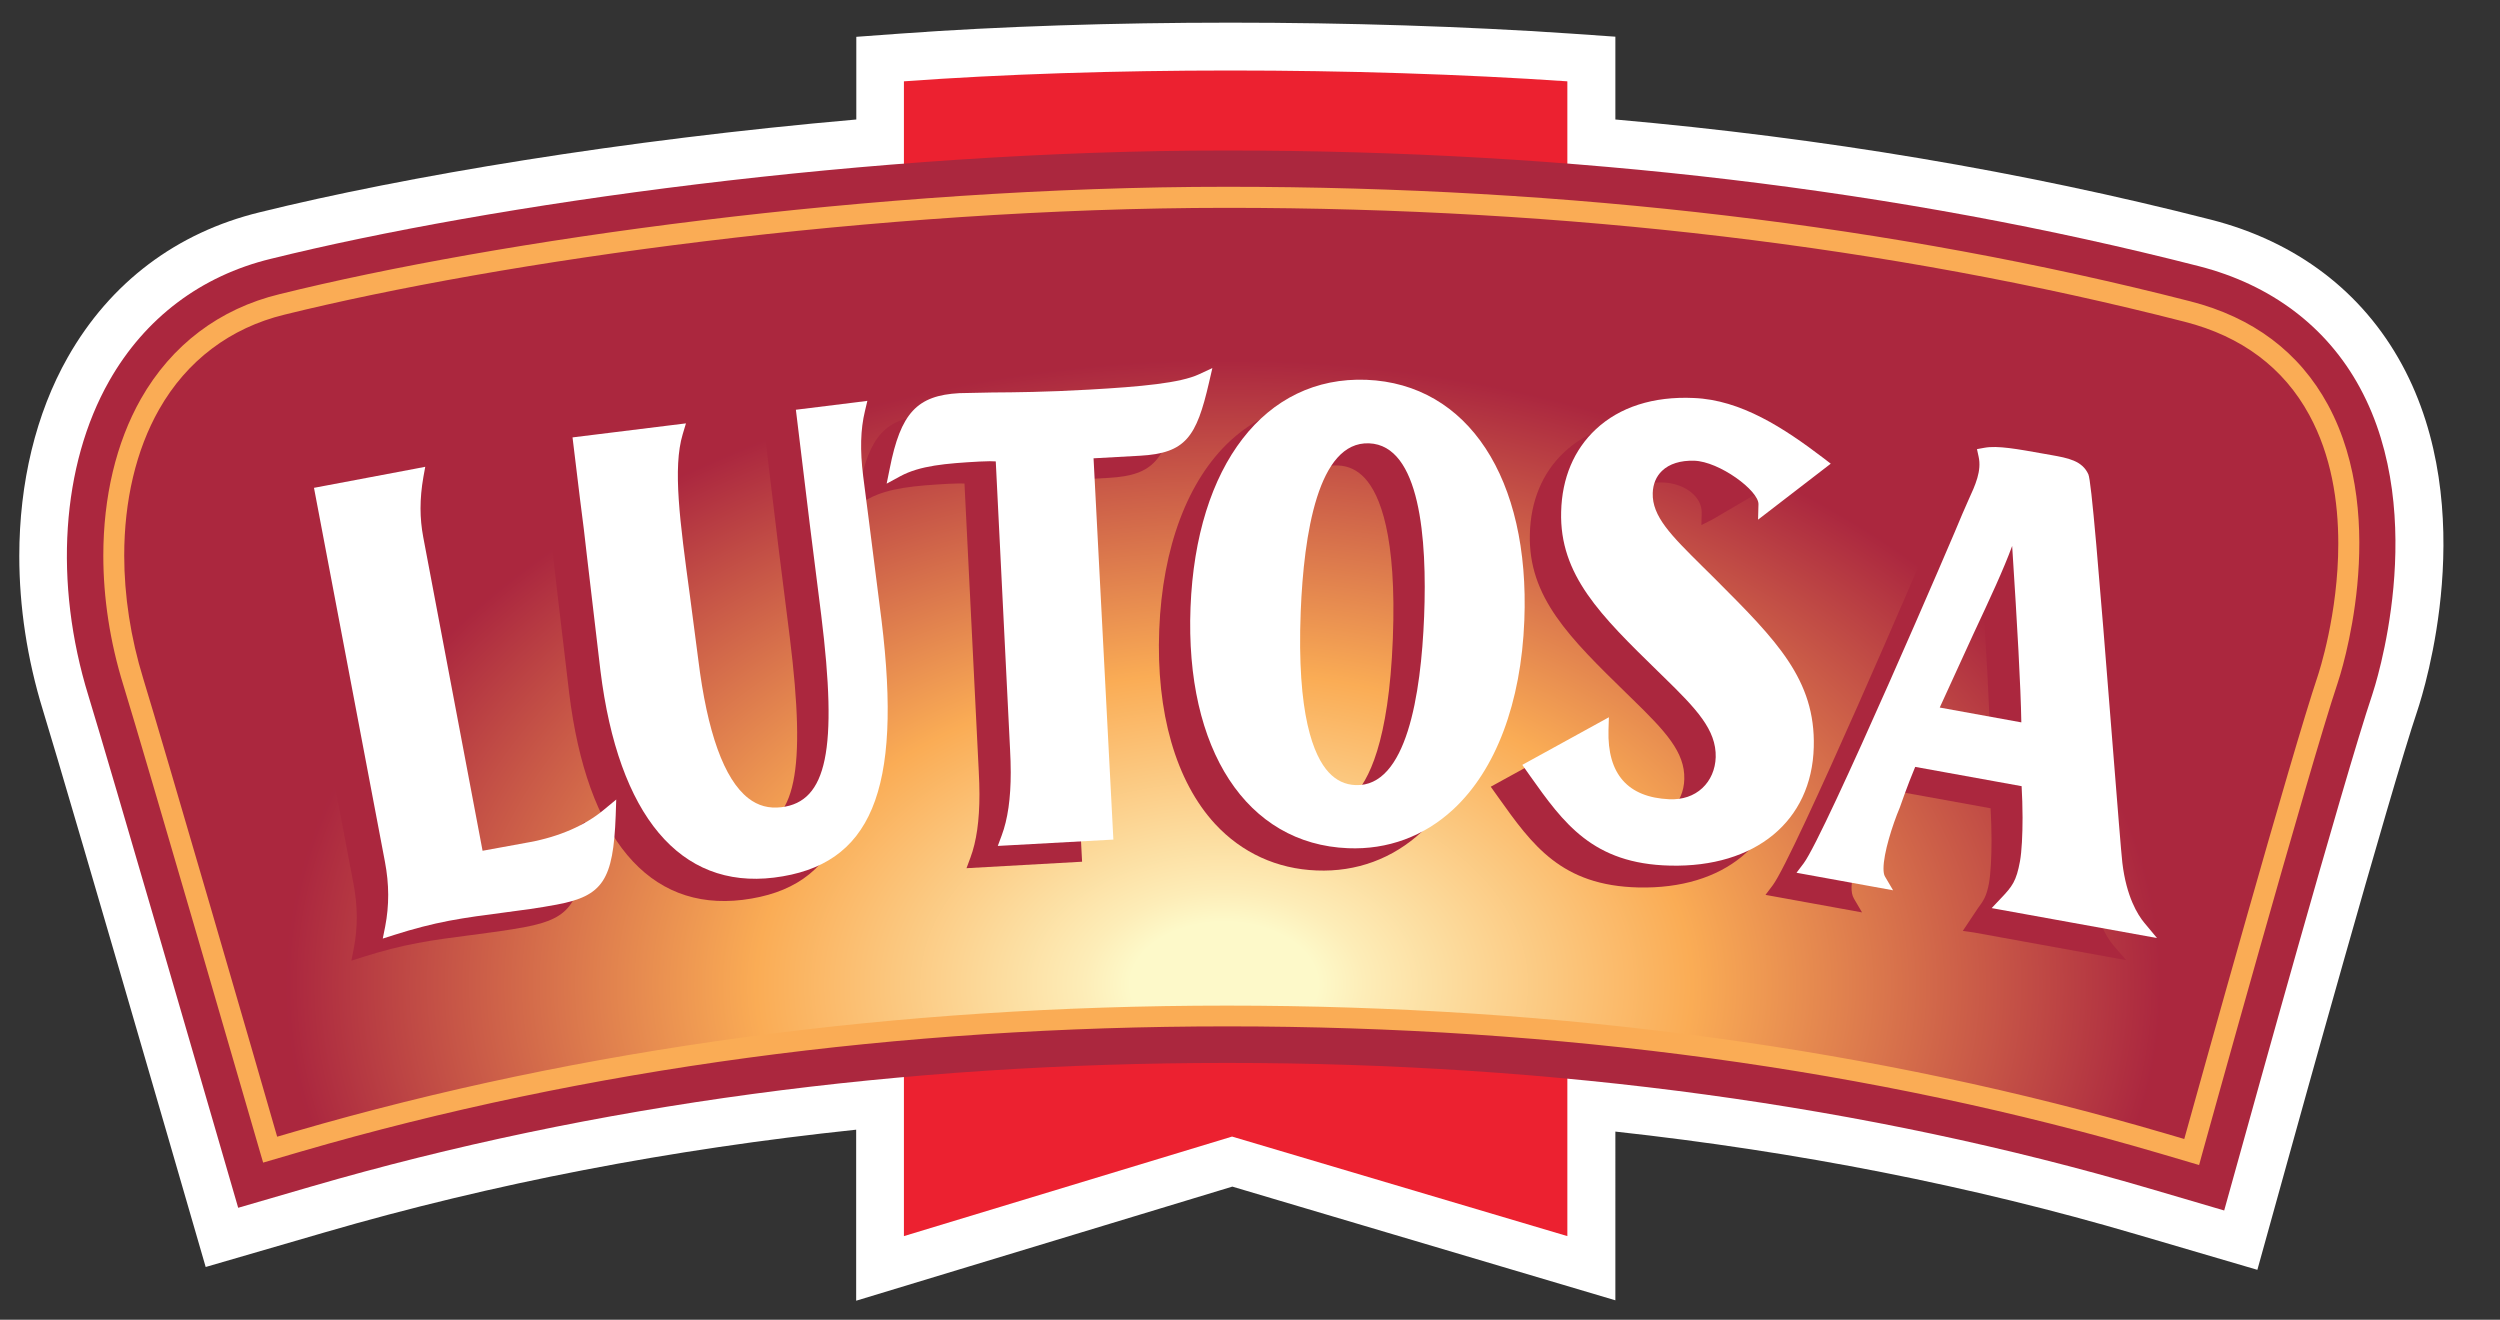
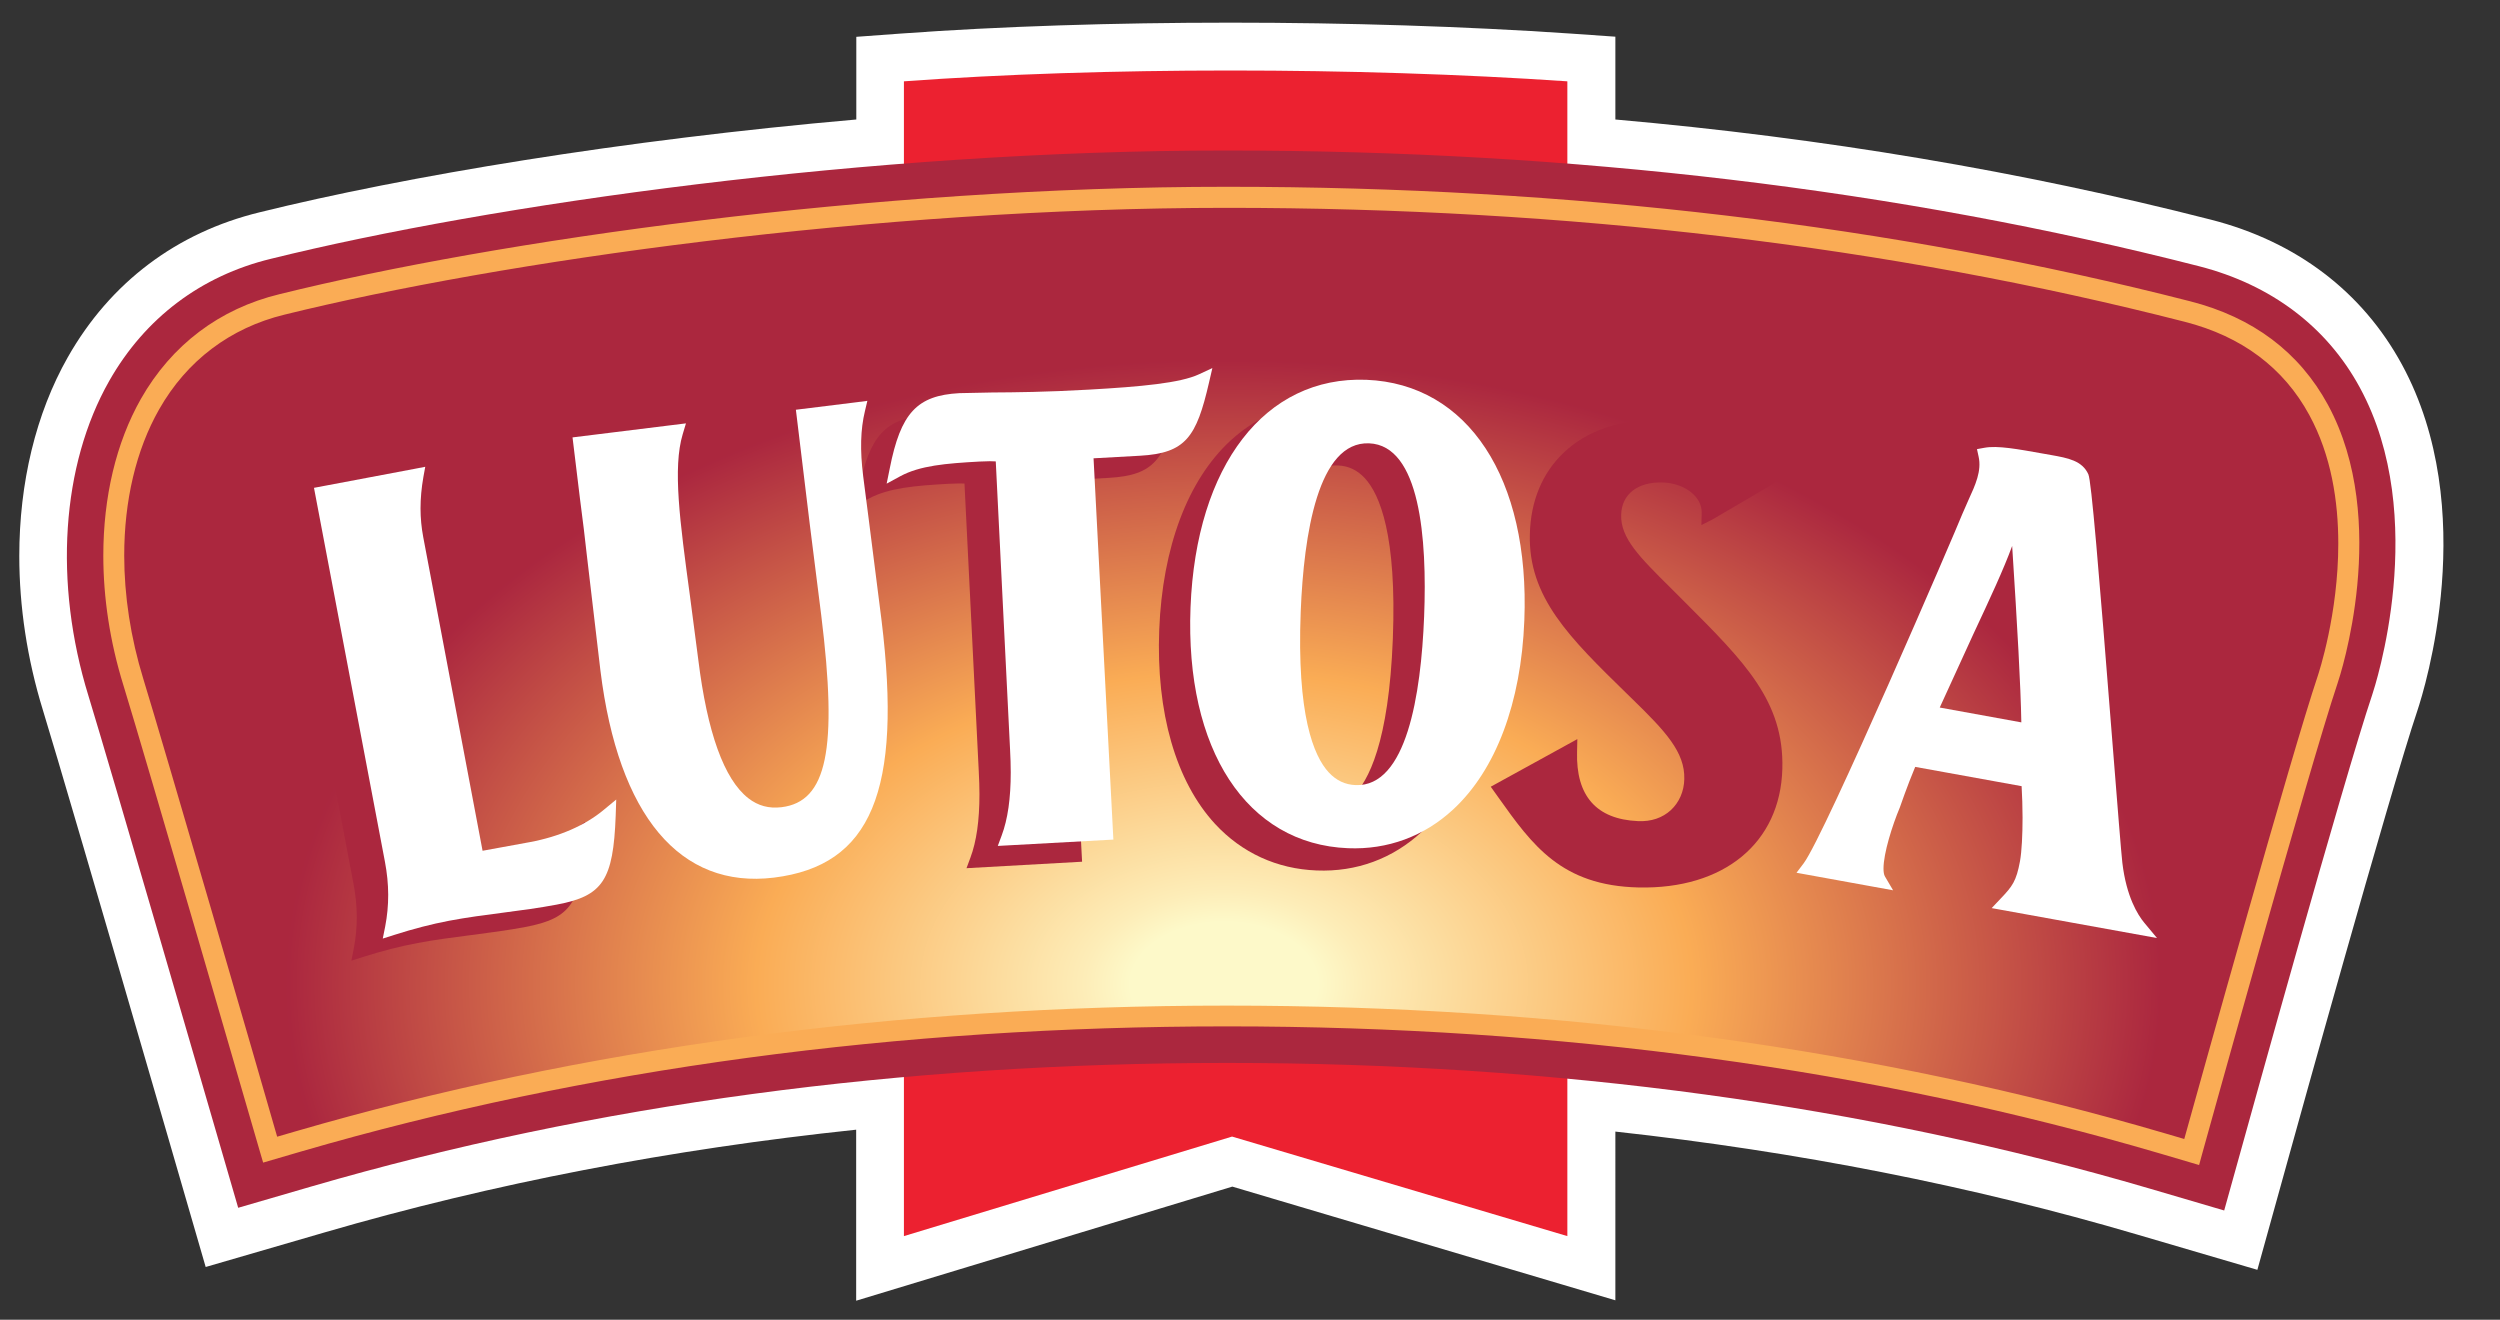
<svg xmlns="http://www.w3.org/2000/svg" xmlns:xlink="http://www.w3.org/1999/xlink" version="1.1" id="Layer_1" x="0px" y="0px" viewBox="0 0 185.36 97.85" style="enable-background:new 0 0 185.36 97.85;" xml:space="preserve">
  <rect x="0" y="0" width="185.36" height="97.85" fill="#333333" stroke="none" />
  <style type="text/css">
	.st0{clip-path:url(#SVGID_2_);fill:#FFFFFF;}
	.st1{clip-path:url(#SVGID_2_);fill:#EC2130;}
	.st2{clip-path:url(#SVGID_2_);fill:#AB273E;}
	.st3{clip-path:url(#SVGID_4_);fill:url(#SVGID_5_);}
	.st4{clip-path:url(#SVGID_7_);fill:#FAAC55;}
	.st5{clip-path:url(#SVGID_7_);fill:#AB273E;}
	.st6{clip-path:url(#SVGID_7_);fill:#FFFFFF;}
</style>
  <g>
    <defs>
      <rect id="SVGID_1_" x="1.42" y="1.41" width="182.52" height="95.03" />
    </defs>
    <clipPath id="SVGID_2_">
      <use xlink:href="#SVGID_1_" style="overflow:visible;" />
    </clipPath>
    <path class="st0" d="M178.09,27.03c-2.94-5.41-7.83-9.12-14.15-10.74c-13.99-3.58-28.77-6.07-44.17-7.43V2.72l-3.3-0.23   c-15.85-1.08-34.89-1.08-49.7,0l-3.28,0.24v6.13c-17.37,1.52-33.43,4.21-44.24,6.88c-6.16,1.5-11.08,5.21-14.22,10.74   c-2.38,4.19-3.6,9.33-3.6,14.75c0,3.74,0.58,7.62,1.75,11.42c0.89,2.89,4.18,14.11,9.26,31.6l2.81,9.69l8.84-2.57   c12.47-3.63,25.64-6.16,39.39-7.61v12.68c0,0,26.02-7.9,27.89-8.46c1.88,0.56,28.4,8.43,28.4,8.43V83.9   c13.48,1.48,26.41,4.02,38.64,7.62l8.96,2.63l2.5-9c0.07-0.26,7.32-26.4,9.38-32.51C179.74,51.15,183.94,37.8,178.09,27.03" />
    <path class="st1" d="M91.35,84.27l24.86,7.38V6.03c-15.69-1.07-34.54-1.07-49.19,0v85.62L91.35,84.27z" />
    <path class="st2" d="M20.08,19.19c-5.18,1.26-9.33,4.39-11.98,9.05C4.55,34.49,3.97,43.22,6.56,51.6   C8.1,56.61,16,83.83,16.08,84.11l1.58,5.44l5.43-1.58c20.9-6.08,43.74-9.16,67.89-9.16c24.36,0,47.38,3.14,68.42,9.32l5.51,1.62   l1.54-5.53c0.07-0.26,7.32-26.43,9.43-32.69c0.18-0.53,4.33-13.15-0.91-22.79c-2.45-4.52-6.58-7.63-11.92-9   c-22.22-5.69-46.47-8.58-72.07-8.58C64.48,11.14,36.27,15.18,20.08,19.19" />
  </g>
  <g>
    <defs>
      <path id="SVGID_3_" d="M21.25,72.99c0,3.92,0.73,7.73,2.11,11.37c20.88-5.94,43.62-8.95,67.62-8.95c23.81,0,46.38,2.96,67.11,8.8    c1.34-3.59,2.06-7.35,2.06-11.22c0-25.56-31.09-46.28-69.45-46.28C52.34,26.71,21.25,47.43,21.25,72.99" />
    </defs>
    <clipPath id="SVGID_4_">
      <use xlink:href="#SVGID_3_" style="overflow:visible;" />
    </clipPath>
    <radialGradient id="SVGID_5_" cx="-173.085" cy="578.141" r="1" gradientTransform="matrix(-69.448 0 0 -46.28 -11929.634 26829.357)" gradientUnits="userSpaceOnUse">
      <stop offset="0" style="stop-color:#FDF9C9" />
      <stop offset="0.1" style="stop-color:#FDF9C9" />
      <stop offset="0.149" style="stop-color:#FDEDB8" />
      <stop offset="0.5" style="stop-color:#FAAC55" />
      <stop offset="1" style="stop-color:#AB273F" />
    </radialGradient>
    <rect x="21.25" y="26.71" class="st3" width="138.9" height="57.65" />
  </g>
  <g>
    <defs>
      <rect id="SVGID_6_" x="1.42" y="1.41" width="182.52" height="95.03" />
    </defs>
    <clipPath id="SVGID_7_">
      <use xlink:href="#SVGID_6_" style="overflow:visible;" />
    </clipPath>
    <path class="st4" d="M20.73,21.81c-4.46,1.08-8.01,3.77-10.28,7.76c-1.85,3.26-2.79,7.3-2.79,11.63c0,3.12,0.49,6.39,1.49,9.61   c1.54,4.98,10.06,34.35,10.14,34.64l0.22,0.75l2.84-0.83c21.14-6.15,44.24-9.27,68.64-9.27c24.62,0,47.89,3.17,69.18,9.43   l2.88,0.85l0.21-0.77c0.08-0.29,7.96-28.71,10.06-34.96c0.17-0.49,3.96-12.02-0.72-20.64c-2.12-3.9-5.55-6.48-10.21-7.67   c-22-5.64-46.03-8.49-71.4-8.49C64.71,13.84,36.76,17.84,20.73,21.81 M10.63,50.35c-0.95-3.08-1.42-6.2-1.42-9.16   c0-4.05,0.87-7.82,2.59-10.84c2.05-3.61,5.27-6.04,9.29-7.02l0,0c15.95-3.94,43.74-7.92,69.89-7.92c25.24,0,49.13,2.84,71.01,8.45   c4.22,1.08,7.33,3.41,9.23,6.91c1.64,3.01,2.15,6.42,2.15,9.54c0,5.2-1.44,9.57-1.54,9.86c-1.92,5.71-8.6,29.68-9.88,34.28   c-0.62-0.18-1.36-0.4-1.36-0.4c-21.43-6.3-44.86-9.49-69.62-9.49c-24.55,0-47.8,3.14-69.08,9.33c0,0-0.74,0.22-1.34,0.39   C19.22,79.63,12.03,54.89,10.63,50.35 M20.72,21.81L20.72,21.81L20.72,21.81z" />
    <path class="st5" d="M86.58,29.4c-1.39,0.64-4.28,0.92-8.19,1.14c-3.16,0.17-5.47,0.19-7.15,0.21l-2.43,0.05   c-3.14,0.17-4.35,1.48-5.16,5.57l-0.23,1.13l1.01-0.54c1.46-0.78,3.37-0.95,5.89-1.09c0.63-0.03,0.99-0.03,1.19-0.02   c0.04,0.72,1.06,21.36,1.06,21.36c0.03,0.59,0.05,1.15,0.05,1.68c0,1.95-0.22,3.5-0.67,4.7l-0.29,0.78l8.57-0.48   c0,0-1.42-27.23-1.47-28.27c0.81-0.04,3.44-0.19,3.44-0.19c3.4-0.19,4.19-1.39,5.13-5.42l0.25-1.08L86.58,29.4z M82.21,35.43   L82.21,35.43L82.21,35.43z M82.21,35.43L82.21,35.43L82.21,35.43L82.21,35.43z" />
    <path class="st5" d="M106.54,33.28c-1.99-2.16-4.6-3.36-7.55-3.47c-2.93-0.11-5.61,0.88-7.76,2.86c-3.17,2.93-5.04,7.91-5.28,14.02   c-0.24,6.13,1.23,11.24,4.14,14.4c1.98,2.14,4.59,3.34,7.53,3.45c2.95,0.12,5.64-0.87,7.8-2.87c3.17-2.93,5.04-7.9,5.28-14.01   C110.95,41.55,109.47,36.44,106.54,33.28 M103.27,47.37c-0.3,7.66-1.8,10.59-3.01,11.71c-0.61,0.56-1.28,0.82-2.06,0.78   c-0.79-0.03-1.44-0.34-2-0.95c-1.12-1.21-2.38-4.26-2.08-11.91c0.3-7.66,1.8-10.59,3.01-11.71c0.61-0.56,1.28-0.81,2.06-0.78   c0.79,0.03,1.44,0.34,2,0.94C102.31,36.66,103.57,39.71,103.27,47.37" />
    <path class="st5" d="M115.94,33.56c-1.58,1.5-2.45,3.58-2.51,6.03c-0.13,4.7,2.95,7.7,7.21,11.86l0.4,0.39   c2.42,2.36,3.9,3.92,3.84,5.93c-0.02,0.91-0.38,1.72-0.99,2.29c-0.63,0.58-1.47,0.87-2.45,0.82c-3.08-0.14-4.6-1.87-4.51-5.13   l0.02-0.95l-6.42,3.53l0.57,0.8c2.5,3.51,4.65,6.54,10.39,6.67c6.33,0.14,10.51-3.3,10.66-8.79c0.14-5-2.79-7.93-7.22-12.36   l-0.29-0.29l-0.77-0.77c-2.32-2.3-3.72-3.69-3.67-5.42c0.04-1.53,1.22-2.45,3.07-2.4c1.63,0.05,2.93,1.05,2.9,2.25l-0.02,0.91   l0.81-0.41c0.14-0.07,5.15-3.02,5.19-3.05l0.66-0.42l-0.62-0.47c-2.95-2.25-5.87-3.38-8.95-3.46   C120.21,31.06,117.69,31.89,115.94,33.56" />
-     <path class="st5" d="M156.67,70.06c-0.48-0.58-1.32-1.92-1.62-4.43c-0.08-0.66-0.37-4.39-0.72-8.71   c-1.07-13.49-1.58-19.59-1.8-20.11c-0.46-1.02-1.52-1.21-2.75-1.43c-0.01,0-0.51-0.09-0.51-0.09c-2.01-0.37-3.46-0.63-4.45-0.45   l-0.55,0.1l0.13,0.55c0.24,1.05-0.24,2.11-0.75,3.22l-0.46,1.05c-0.42,1.06-10.17,23.78-11.76,25.89l-0.53,0.7l7.16,1.3l-0.6-1.02   c-0.55-0.93,0.28-2.97,0.95-4.6l0.24-0.58c0,0,0.32-0.91,0.32-0.91c0.18-0.55,0.42-1.24,0.74-2.04c0.75,0.14,7.15,1.3,7.88,1.43   c0.04,0.74,0.07,1.54,0.07,2.34c0,1.27-0.06,2.49-0.19,3.22c-0.18,0.98-0.42,1.31-0.82,1.85l-1.12,1.68l0.83,0.12l11.28,2.05   L156.67,70.06z M141.5,54.1c0.46-1.01,2.49-5.42,2.49-5.42c1.26-2.7,2.26-4.84,2.89-6.56c0.4,6.22,0.64,10.34,0.68,13.08   C146.59,55.03,142.52,54.29,141.5,54.1" />
    <path class="st5" d="M28.43,36.4l-7.47,1.41l5.25,27.72c0.32,1.68,0.32,3.25,0.02,4.8l-0.18,0.9l0.88-0.28   c1.42-0.45,2.74-0.79,4.03-1.03c1.31-0.25,2.67-0.42,3.97-0.59c1.33-0.17,2.7-0.35,4.03-0.6c3.41-0.65,4.18-1.81,4.36-6.58   l0.04-1.21l-0.93,0.77c-1.39,1.15-3.28,1.98-5.48,2.39c0,0-2.43,0.44-3.5,0.64c-0.19-1.01-4.4-23.26-4.4-23.26   c-0.13-0.7-0.2-1.4-0.2-2.13c0-0.75,0.07-1.52,0.21-2.32l0.14-0.77L28.43,36.4z" />
-     <path class="st5" d="M61.22,31.47l-4.53,0.56l1.01,8.4l0.86,6.84c1.23,9.96,0.43,13.82-2.95,14.23c-3.15,0.39-5.23-3.3-6.18-10.97   L48.86,46c-0.74-5.64-1.27-9.71-0.79-12.12l0.15-0.73l-8.25,0.98l0.43,2.84l0.57,3.93c0,0,0.33,2.86,0.33,2.86l0.9,7.62   c1.32,10.75,5.89,16.19,12.86,15.34c7.22-0.89,9.54-6.42,7.98-19.08l-0.91-7.23l-0.43-3.43c-0.24-1.93-0.2-3.46,0.13-4.83   l0.18-0.76L61.22,31.47z" />
    <path class="st6" d="M88.9,27.75c-1.39,0.65-4.28,0.92-8.19,1.14c-3.15,0.18-5.46,0.2-7.14,0.21l-2.44,0.05   c-3.14,0.17-4.35,1.47-5.16,5.58l-0.23,1.13l1.01-0.55c1.46-0.79,3.36-0.95,5.89-1.09c0.63-0.03,0.98-0.03,1.19-0.01   c0.04,0.72,1.06,21.36,1.06,21.36c0.03,0.59,0.05,1.15,0.05,1.69c0,1.94-0.22,3.48-0.67,4.68l-0.29,0.78l8.57-0.47   c0,0-1.41-27.23-1.47-28.27c0.81-0.04,3.43-0.19,3.44-0.19c3.4-0.19,4.19-1.39,5.12-5.42l0.25-1.08L88.9,27.75z M84.53,33.79   L84.53,33.79L84.53,33.79z" />
-     <path class="st6" d="M118.32,31.83c-1.62,1.51-2.51,3.62-2.57,6.11c-0.13,4.7,2.94,7.7,7.19,11.85l0.42,0.41   c2.42,2.36,3.9,3.91,3.85,5.94c-0.03,0.91-0.38,1.72-0.99,2.29c-0.63,0.59-1.48,0.87-2.45,0.83c-3.08-0.14-4.6-1.87-4.51-5.13   l0.03-0.95l-6.42,3.53l0.57,0.81c2.49,3.51,4.65,6.53,10.39,6.66c6.32,0.15,10.51-3.3,10.65-8.79c0.14-5-2.79-7.93-7.21-12.36   l-0.29-0.29c0,0-0.77-0.76-0.77-0.76c-2.32-2.3-3.72-3.69-3.67-5.42c0.02-0.67,0.26-1.24,0.69-1.65c0.54-0.52,1.37-0.78,2.38-0.75   c1.86,0.05,4.8,2.22,4.77,3.23l-0.03,1.14l5.39-4.15l-0.56-0.43c-2.92-2.22-6.1-4.3-9.59-4.44   C122.59,29.37,120.08,30.18,118.32,31.83" />
    <path class="st6" d="M148.36,66.6l-0.69,0.73l12.26,2.22l-0.95-1.14c-0.48-0.58-1.32-1.92-1.62-4.43c-0.08-0.66-0.37-4.34-0.71-8.6   c-1.07-13.56-1.59-19.7-1.81-20.21c-0.46-1.02-1.52-1.21-2.75-1.43l-0.51-0.09c-2.02-0.36-3.47-0.63-4.45-0.45l-0.55,0.1l0.12,0.55   c0.24,1.06-0.24,2.11-0.75,3.22l-0.46,1.05c-0.42,1.08-10.2,23.82-11.76,25.89l-0.53,0.7l7.16,1.3l-0.6-1.02   c-0.08-0.13-0.11-0.34-0.11-0.6c0-1.12,0.65-3.19,1.21-4.52c0.02-0.05,0.54-1.58,1.14-3.01c0.73,0.13,7.16,1.3,7.89,1.43   c0.04,0.73,0.07,1.53,0.07,2.32c0,1.28-0.06,2.51-0.19,3.24C149.5,65.33,149.2,65.72,148.36,66.6 M143.82,52.46   c0.46-1.01,2.49-5.44,2.49-5.44c1.26-2.69,2.25-4.82,2.88-6.54c0.39,6.09,0.63,10.32,0.68,13.08   C148.91,53.38,144.84,52.64,143.82,52.46" />
    <path class="st6" d="M30.75,34.76l-7.47,1.41l5.26,27.72c0.32,1.68,0.32,3.25,0.02,4.8l-0.18,0.9l0.88-0.28   c1.41-0.45,2.73-0.79,4.03-1.04c1.32-0.25,2.69-0.43,4.01-0.6c1.32-0.17,2.67-0.35,3.99-0.6c3.41-0.64,4.18-1.81,4.36-6.58   l0.04-1.21l-0.93,0.77c-1.38,1.15-3.28,1.98-5.48,2.39c0,0-2.43,0.45-3.5,0.64c-0.19-1.01-4.4-23.26-4.4-23.26   c-0.13-0.7-0.2-1.4-0.2-2.12c0-0.75,0.07-1.52,0.21-2.32l0.14-0.77L30.75,34.76z" />
    <path class="st6" d="M63.54,29.82l-4.53,0.56l1.03,8.49l0.85,6.75c1.23,9.96,0.43,13.82-2.95,14.23c-0.93,0.11-1.73-0.1-2.46-0.67   c-1.79-1.4-3.04-4.86-3.71-10.3l-0.62-4.74c-0.74-5.48-1.28-9.45-0.53-11.95l0.24-0.8l-8.41,1.04l0.55,4.53l0.29,2.29l0.21,1.82   l1.02,8.66c1.33,10.75,5.9,16.19,12.86,15.34c7.22-0.89,9.53-6.42,7.98-19.09l-0.96-7.57L64,35.31c-0.24-1.93-0.2-3.46,0.13-4.83   l0.18-0.76L63.54,29.82z" />
    <path class="st6" d="M101.31,28.16c-7.51-0.29-12.63,6.33-13.04,16.88c-0.41,10.55,4.17,17.55,11.68,17.85   c2.94,0.12,5.64-0.88,7.79-2.87c3.17-2.93,5.04-7.9,5.28-14.01C113.44,35.46,108.84,28.46,101.31,28.16 M105.59,45.72   c-0.23,5.78-1.3,12.64-5.08,12.49c-0.78-0.03-1.43-0.34-1.99-0.94c-1.12-1.21-2.38-4.25-2.08-11.91   c0.23-5.78,1.29-12.64,5.07-12.49C105.29,33.02,105.82,39.94,105.59,45.72" />
  </g>
</svg>